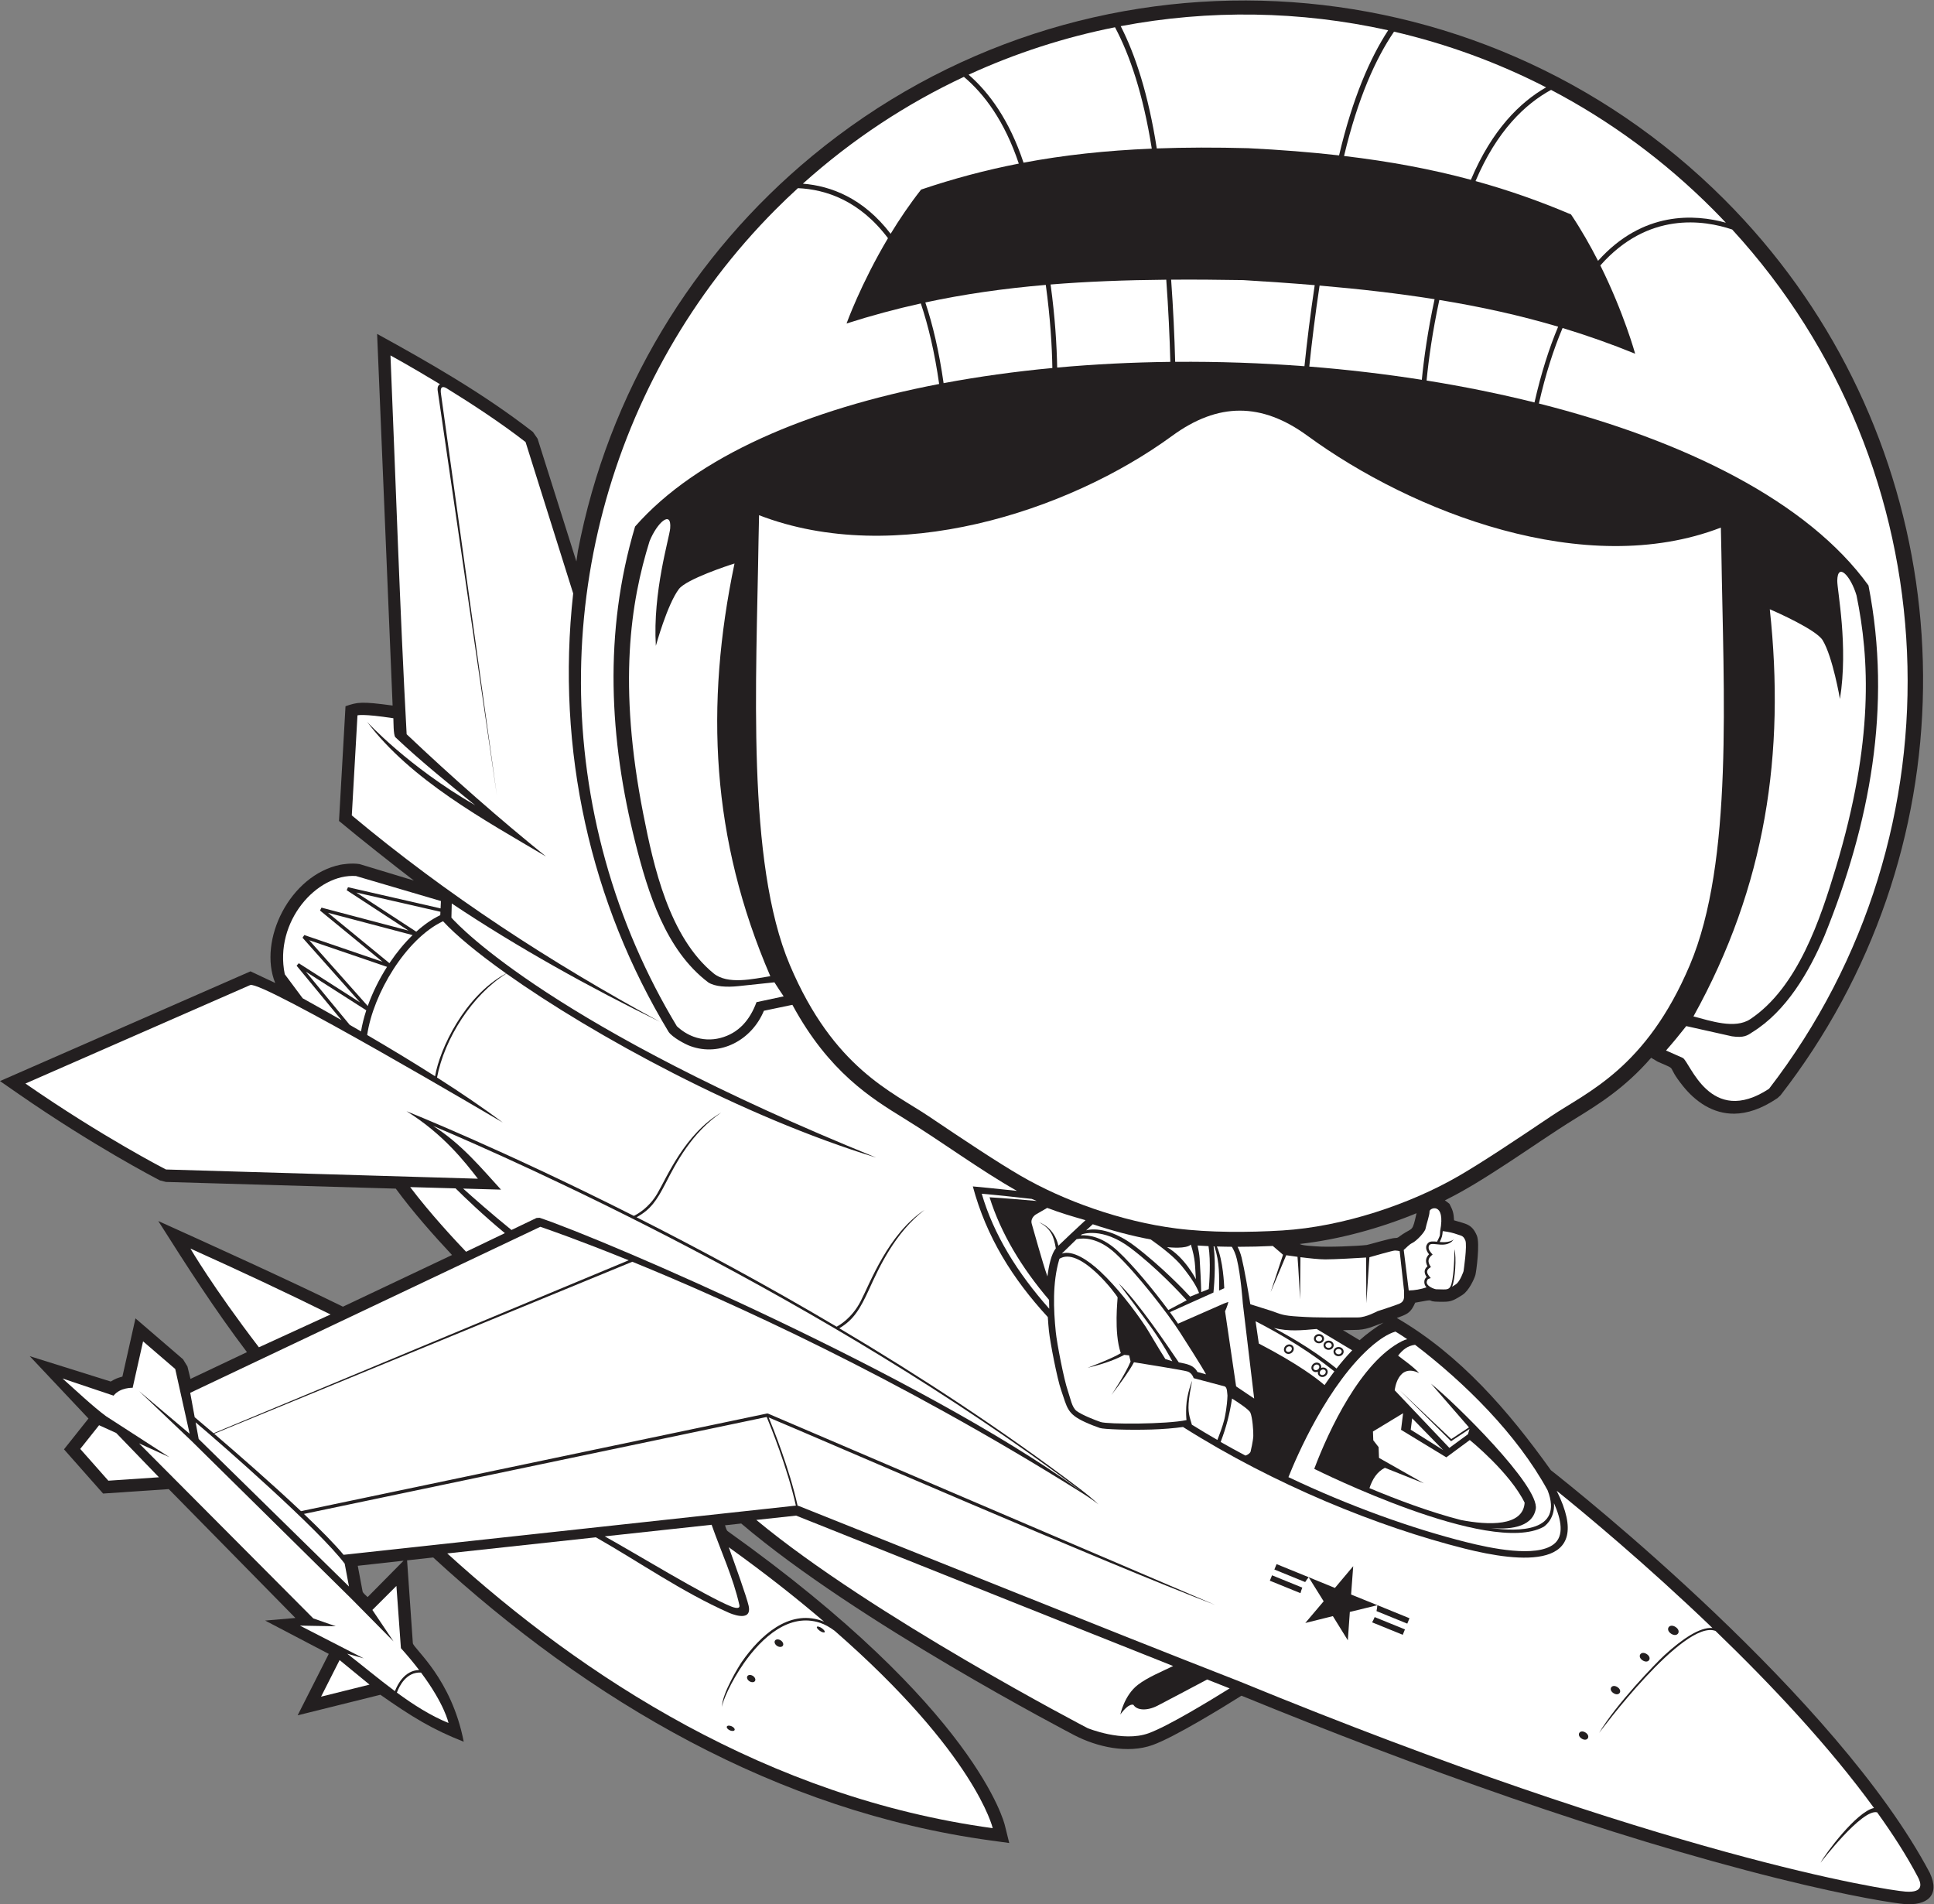
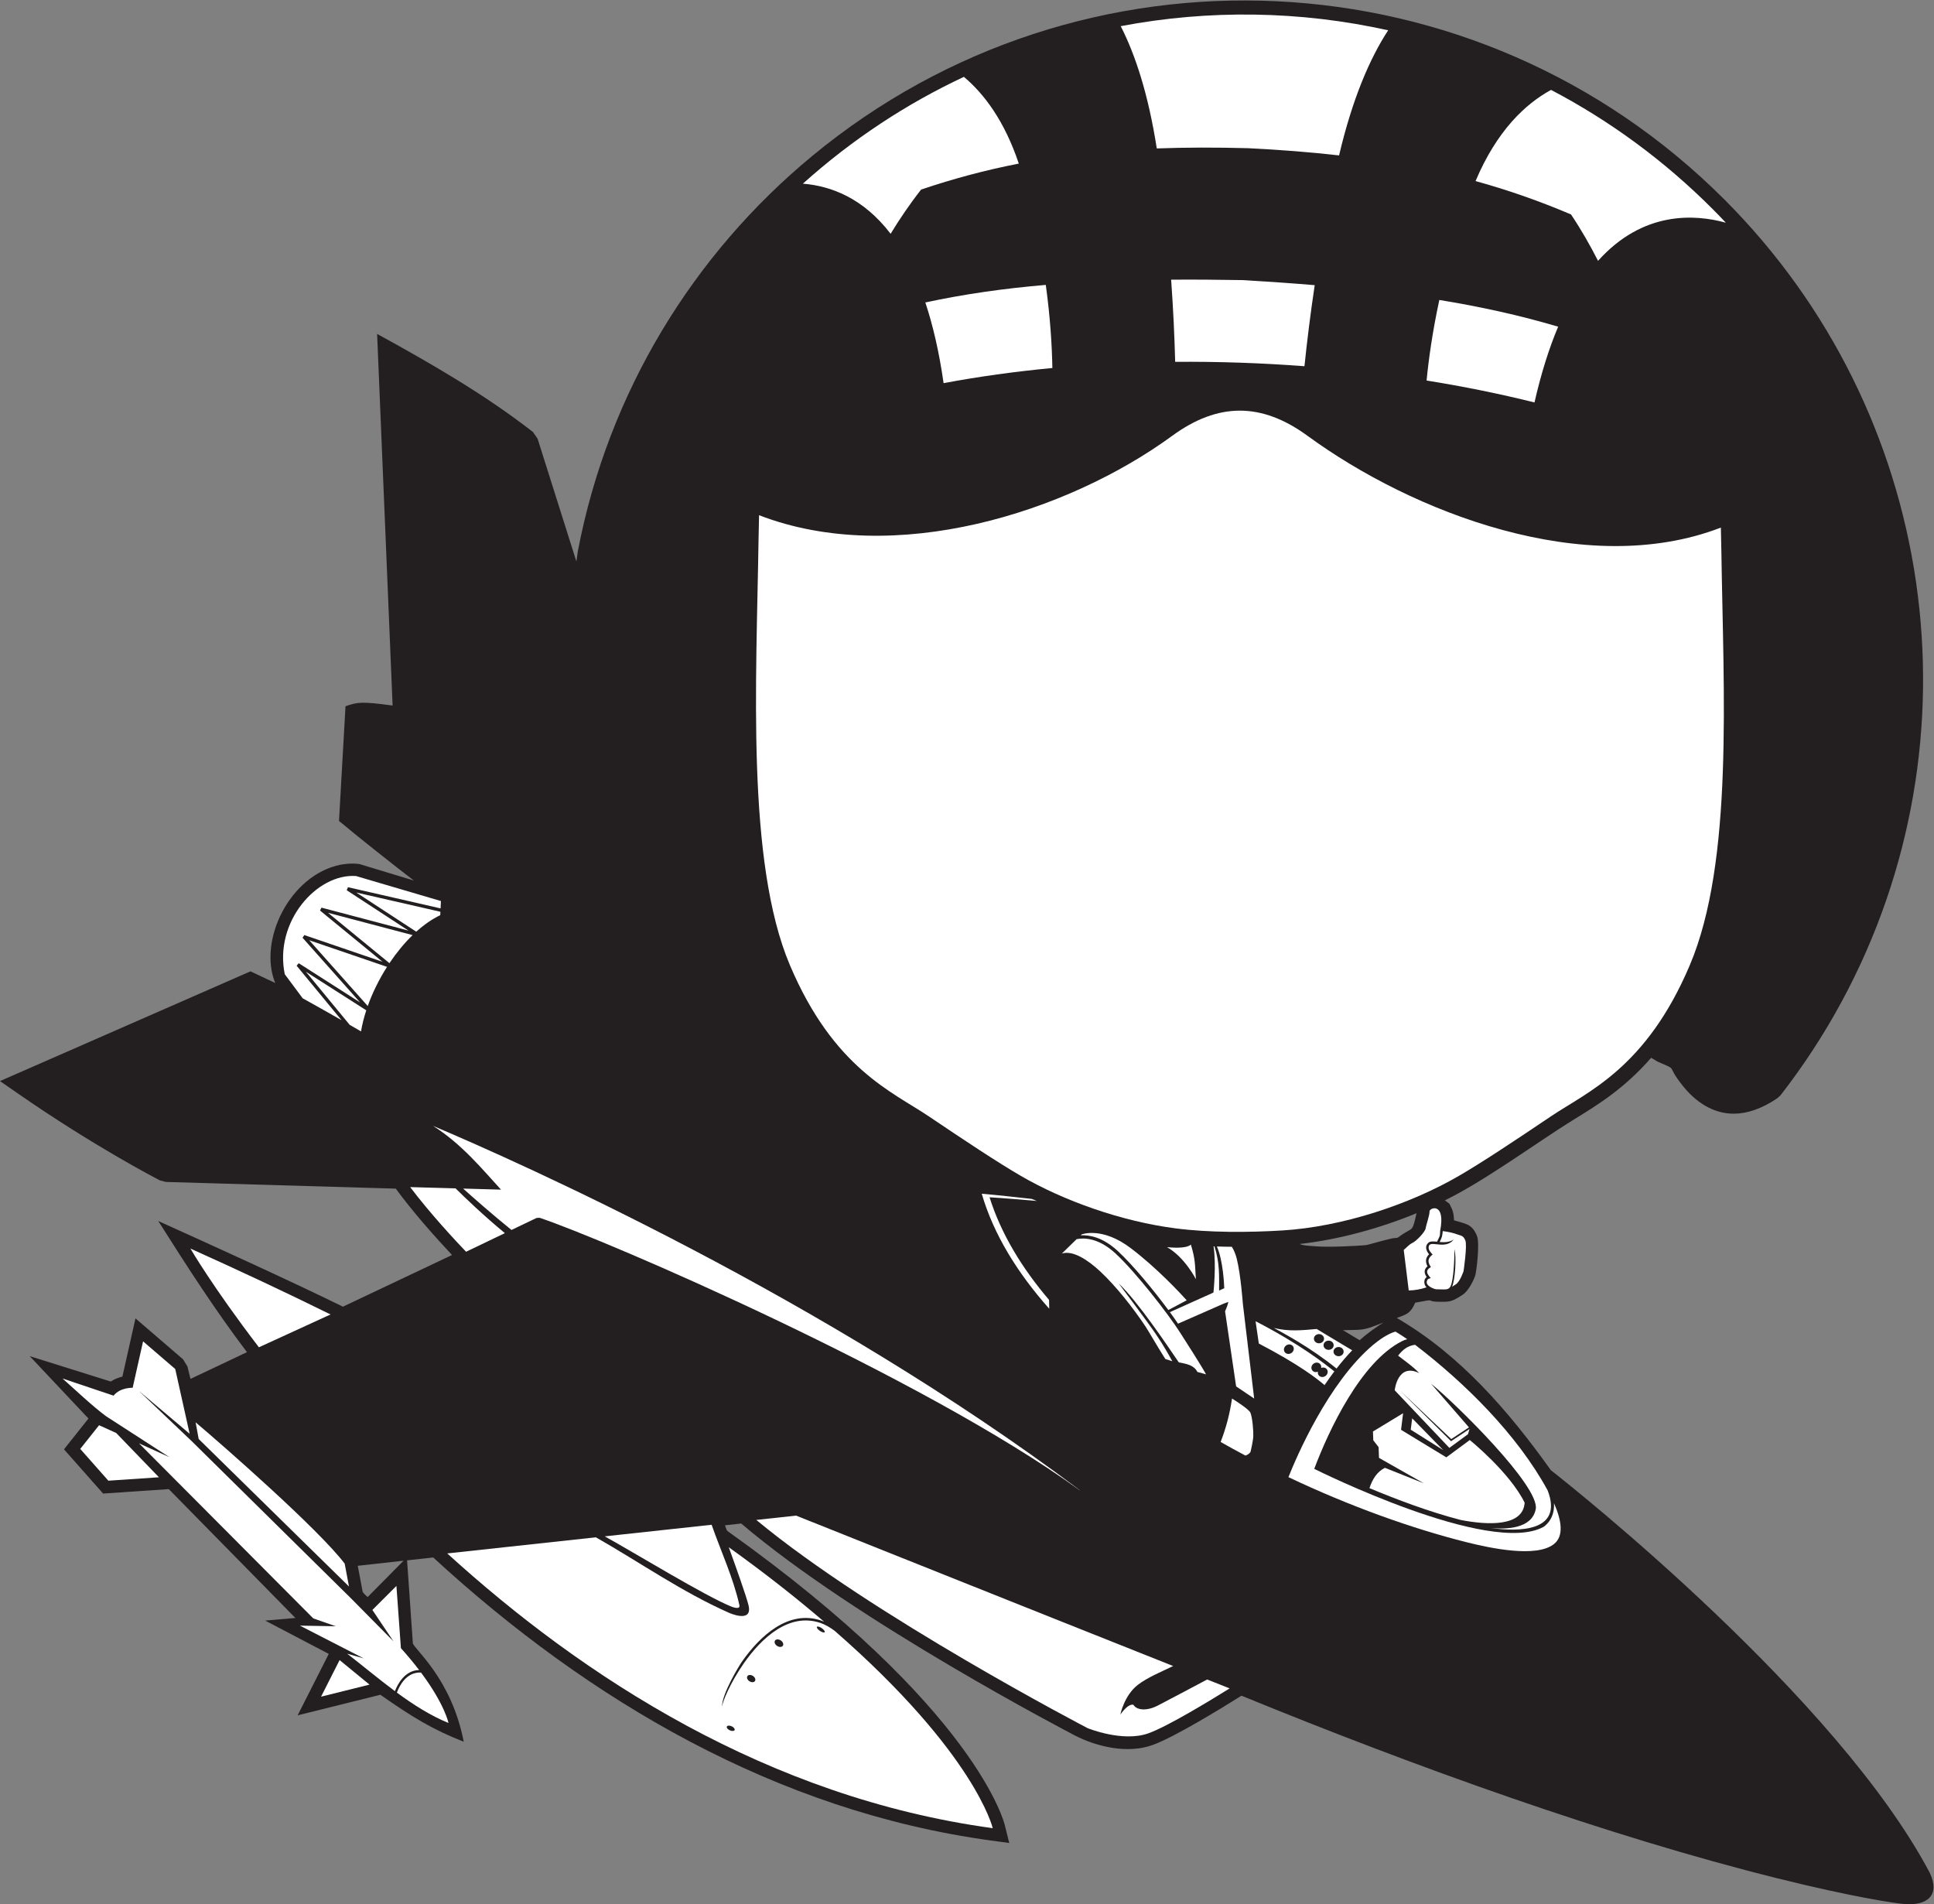
<svg xmlns="http://www.w3.org/2000/svg" viewBox="0 0 773.827 761.853" height="761.853" width="773.827" xml:space="preserve" id="svg2" version="1.1">
  <rect x="0" y="0" width="773.827" height="761.853" fill="#808080" stroke="none" />
  <defs id="defs6" />
  <g transform="matrix(1.333,0,0,-1.333,0,761.853)" id="g10">
    <g transform="scale(0.1)" id="g12">
      <path id="path14" style="fill:#231f20;fill-opacity:1;fill-rule:evenodd;stroke:none" d="m 1131.96,4713.12 46.51,-1115.39 c -93.93,12.68 -104.81,10.41 -141.38,-2.05 l -19.52,-344.33 c 61,-50.96 164.73,-133.07 224.73,-178.87 l -162.81,49.35 c -24.76,4.26 -55.64,-1.46 -58,-1.95 C 869.363,3088.49 774.313,2892.75 826.051,2765.02 L 751.855,2799.98 0,2470.62 55.039,2432.45 C 280.781,2275.94 466.227,2179.62 480.129,2172.46 l 17.922,-4.57 689.939,-20.08 c 51.52,-70.18 113.03,-139.46 168.8,-199.22 L 1029.36,1793.5 c -149.563,73.73 -407.672,190.98 -554.301,257.12 86.843,-137.01 167.914,-263.54 266.214,-393.59 l -169.503,-80.3 -9.141,37.31 -13.215,21.57 -142.781,122.81 -39.192,-174.71 c -14.804,-4.15 -21.566,-6.66 -35.058,-14.86 L 89.262,1645 265.547,1457.8 l -73.481,-92.43 117.403,-132.73 197.078,13.34 380.125,-386.789 -90.817,-7.785 190.981,-100 -93.453,-184.426 248.367,61.731 C 1236.56,562.363 1298.08,524.473 1391.92,487.832 1355.15,677.488 1243.57,765 1239.23,783.23 l -17.32,248.91 78.41,8.64 C 1766.76,611.758 2332.01,278.887 2974.81,191.25 l 54.55,-7.441 -13.25,53.527 -0.02,-0.012 c -0.86,3.66 -82.81,348.879 -832.38,882.726 -3.61,3.52 -5.84,12.54 -7.51,17.31 l 48.66,5.35 c 346.53,-295.315 986.77,-628.269 999.82,-635.327 v 0.012 c 67.98,-35.313 160.29,-56.399 235.12,-29.465 65.84,23.703 209.15,111.855 266.64,147.988 C 4250.27,411.621 4826.17,204.551 5334.76,77.883 5564.89,20.566 5691.76,2.52 5716.33,0.586 5782.81,-4.656 5824.94,25.117 5792.5,94.25 c -139.04,263.035 -404.82,550.574 -645.08,779.605 -240.44,229.215 -455.4,399.885 -492.28,428.855 -126.69,177.37 -271.96,346.03 -462.44,456.93 30.99,11.26 41.53,14.46 55.25,45.91 73.3,13.77 23.34,2.99 73.79,2.66 30.01,-0.19 35.73,-0.23 68.4,20.95 19.37,12.57 35.29,48.32 38.4,59.32 2.73,9.7 14.21,95.13 4.44,118.34 -15.04,35.82 -33.74,34.94 -68.42,45.88 -1.26,22.29 -3.43,29.42 -13.66,49.27 -4.84,4.12 -9.44,7.62 -13.83,10.63 65.19,32.43 121.31,68.22 190.15,113.08 60.58,39.47 134.04,90.86 202.33,132.89 66.99,41.22 147.5,90.79 226.58,181.96 l 19.58,-11.67 c 65.81,-29 21.04,-4.69 76.03,-73.24 37.35,-46.57 89.61,-83.67 154.35,-82.87 37.74,0.47 80.64,13.79 129.02,46.56 l 9.34,8.55 c 68.57,88.23 130.04,182.26 183.55,281.2 426.55,788.73 285.84,1769.62 -352.51,2407.97 -742.04,742.04 -1926.79,799.9 -2737.48,130.2 -356.48,-294.48 -612.28,-708.89 -703.47,-1186.05 l -4.44,-31.06 -116.46,368.51 -13.94,20.19 c -74.42,57.82 -152.69,110.23 -232.94,159.44 -77.08,47.28 -155.88,91.56 -234.8,134.86 z M 4251.93,2074.04 c -12.73,-56.48 -10.22,-42.35 -42.24,-63.34 -12.84,-8.41 -12.3,-11.12 -22.56,-11.12 -11.59,0.01 -79.9,-20.37 -84.64,-20.92 -27.15,-3.16 -117.94,-7.29 -154.13,-3.95 -8.72,0.8 -41.32,2.15 -46.84,7.06 117.41,13.09 240.13,46.89 350.41,92.27 z m -187.41,-350.36 c 37.16,-0.18 52.96,9.51 88.17,22.05 -22.37,-13.59 -48.3,-32.02 -71.69,-52.87 l -49.91,30.13 33.43,0.69 z M 1211.43,1031.12 1103.49,921.914 c -4.17,4.024 -13.26,11.438 -15.03,16.418 l -14.57,77.478 137.54,15.31 v 0" />
      <path id="path16" style="fill:#ffffff;fill-opacity:1;fill-rule:evenodd;stroke:none" d="m 2136.03,1138.94 c 27.89,-79.62 65.2,-159.553 83.33,-241.272 3.53,-15.957 -24.51,-4.102 -24.53,-4.102 -76.56,30.567 -292.01,162.254 -379.61,210.604 l 320.81,34.77 z m -1101.4,-116.67 12.89,-68.618 -451.157,442.748 -9.156,49.94 c 80.867,-68.27 369.18,-320.7 447.423,-424.07 z M 3690.95,647.852 c -59.17,-36.895 -185.57,-113.829 -243.74,-134.766 -77.39,-27.859 -182.64,15.48 -182.64,15.48 0,0 -647.08,336.602 -994.46,624.904 l 119.53,12.96 c 57.6,-22.92 743.56,-297.309 1131.75,-451.442 -33.06,-16.211 -77,-34.004 -106.05,-56.519 -41.02,-31.789 -52.45,-88.946 -52.45,-88.946 27.09,37.215 39.47,28.692 39.47,28.692 10.06,-16.289 40.25,-18.613 71.98,-2.336 23.73,12.18 108.06,56.887 149.08,78.652 24.87,-9.851 47.55,-18.808 67.53,-26.679 z M 1515.47,2014.24 1398.96,1958.36 c -33.16,34.67 -107.76,114.73 -167.76,194.05 l 136.23,-3.8 c 26.73,-26.51 82.48,-80.26 148.04,-134.37 z m 1723.07,-770.07 c -469.91,340.06 -1418.02,748.82 -1618.83,816.17 l -9.32,-0.58 -75.1,-36.02 c -59.53,48.24 -113.24,95.55 -145.13,124.23 l 113.69,-3.17 c -57.04,62.09 -117.66,136.75 -203.87,191.31 263.76,-111.83 1171.5,-515.93 1938.8,-1091.56 l 3.64,-3.09 -3.88,2.71 v 0" />
      <path id="path18" style="fill:#ffffff;fill-opacity:1;fill-rule:evenodd;stroke:none" d="m 777.148,1671.6 c -138.867,181.36 -205.601,296.34 -205.601,296.34 154.117,-69.39 286.055,-131.46 420.562,-197.77 L 777.148,1671.6 Z M 2470.63,825.469 c 5.37,-4.93 6.64,-9.305 2.83,-9.778 -3.81,-0.464 -11.26,3.149 -16.64,8.071 -5.37,4.929 -6.64,9.304 -2.84,9.773 3.82,0.469 11.27,-3.144 16.65,-8.066 z M 2199.37,532.383 c 5.69,-3.738 7.61,-8.699 4.3,-11.082 -3.32,-2.375 -10.62,-1.274 -16.31,2.469 -5.68,3.742 -7.6,8.703 -4.29,11.085 3.31,2.372 10.62,1.27 16.3,-2.472 z m 60.57,152.961 c 6.29,-4.043 9.08,-10.918 6.23,-15.356 -2.85,-4.449 -10.27,-4.761 -16.56,-0.73 -6.29,4.043 -9.07,10.91 -6.23,15.351 2.85,4.446 10.27,4.766 16.56,0.735 z m 83.49,106.629 c 6.55,-4.207 9.45,-11.368 6.48,-15.989 -2.97,-4.629 -10.68,-4.961 -17.23,-0.757 -6.55,4.207 -9.45,11.367 -6.49,15.984 2.97,4.629 10.69,4.961 17.24,0.762 z m -155.95,279.517 c 113.25,-81.314 202.41,-152.01 286.16,-223.443 -3.04,1.308 -6.05,2.473 -9.05,3.476 -48.83,16.457 -94.63,5.157 -135.17,-20.261 -40.14,-25.157 -75.08,-64.16 -102.65,-103.567 -6.5,-9.297 -59.7,-94.582 -59.67,-135.273 1.65,16.308 25.89,73.945 65.79,130.996 27.09,38.711 61.32,76.973 100.49,101.516 38.76,24.296 82.44,35.132 128.84,19.5 13.92,-4.7 28.35,-12.832 42.98,-23.661 423.28,-369.543 474.6,-592.46 474.6,-592.46 -675.04,92.039 -1230.53,454.316 -1637.32,824.607 l 446.17,48.37 c 133.03,-75.76 258.15,-163.888 398.72,-226.2 0.18,-0.07 71.63,-32.922 59.68,20.945 -5.66,25.574 -40.42,122.675 -59.57,175.455 v 0" />
-       <path id="path20" style="fill:#ffffff;fill-opacity:1;fill-rule:evenodd;stroke:none" d="m 2312.23,2785.41 c -177.84,411.82 -196.45,813.26 -107.5,1238.63 -19.43,-5.93 -144.78,-47.29 -167.01,-76.74 -35.04,-46.45 -69.09,-170.41 -69.09,-170.41 -9.84,161.59 40.67,323.96 43.03,352.66 4.61,56.27 -39.07,17.84 -61.95,-38.66 -56.94,-183.12 -95.4,-428.94 -18.73,-819.14 30.84,-156.98 77.75,-368.55 210.6,-477.6 42.8,-35.13 118.48,-16.88 170.65,-8.74 z M 5083.1,2664.69 c 217.59,392.27 275.73,789.91 229.17,1221.98 18.75,-7.82 139.42,-61.34 158.63,-92.85 30.29,-49.68 51.94,-176.39 51.94,-176.39 25.73,159.83 -8.51,326.39 -8.03,355.18 0.96,56.46 40.64,13.91 57.83,-44.58 38.6,-187.84 52.61,-436.26 -62.17,-816.98 -46.18,-153.18 -113.73,-359.09 -256.7,-454.5 -46.06,-30.74 -119.57,-5.11 -170.67,8.14 v 0" />
-       <path id="path22" style="fill:#ffffff;fill-opacity:1;fill-rule:evenodd;stroke:none" d="m 2818.97,4562.86 c -394.7,-75.81 -727.56,-216.98 -912.7,-427.81 -94.92,-319.11 -77.41,-638.94 1.04,-949.9 37.55,-148.86 90.79,-321.65 218.42,-418.22 20.29,-13.24 56.07,-14.98 90.04,-11.4 l 108.74,11.49 c 9.02,-14.19 18.26,-28.25 27.72,-42.16 l -81.51,-17.38 c -19.56,-53.11 -53.46,-93.32 -108.7,-107.6 -25.8,-6.66 -53.37,-5.81 -79.81,3.88 -17.6,6.45 -34.73,16.82 -50.55,31.49 -92.56,153.34 -165.19,320.1 -214.26,496.63 -196.1,705.41 8.1,1449.6 510.01,1953.94 22.15,22.26 44.73,43.82 67.65,64.78 84.32,-3.78 185.55,-37.53 270.33,-150.17 -81.8,-137.39 -124.37,-256.06 -124.37,-256.06 74.15,23.75 147.96,43.65 222.94,60.2 22.68,-67.37 41.54,-147.15 55.01,-241.71 z m 1448.8,12.55 c -110.76,17.36 -223.82,30.7 -337.79,39.72 7.8,75.02 17.87,156.46 30.89,243.1 123.78,-10.63 237.77,-23.81 345.22,-40.89 -20.69,-95.65 -32.07,-178.15 -38.32,-241.93 z m -754.85,53.81 c -114.78,-1.31 -228.49,-7.01 -339.68,-17.11 -1.17,64.74 -6.1,149.74 -19.76,249.35 108.38,8.81 223.02,13.24 347.2,14.37 6.39,-88.1 10.21,-170.69 12.24,-246.61 z m -605.56,861.91 c 141.57,64.98 289.12,112.48 439.46,142.38 44.31,-83.33 84.33,-200.21 110.4,-364.28 -137.55,-5.69 -263.65,-19.3 -384.93,-42.16 -42.77,128.21 -103.44,210.82 -164.93,264.06 z m 1277.02,129.17 c 156.93,-36.39 310.31,-92.09 456.41,-167.13 -77.6,-44.51 -162.2,-126.67 -225.74,-277.48 -119.23,32.08 -243.96,55.28 -380.73,71.47 41.62,174.43 95.26,292.82 150.06,373.14 z m 1125.6,-3172.84 c -177.1,-116 -237,80.78 -258.87,92.68 l -50.3,22.26 c 20.97,23.86 41.2,48.28 60.71,73.24 l 137.09,-30.67 c 35.76,-5.17 46.42,2.37 60.97,12.21 102.35,63.07 171.02,181.3 217.31,290.59 135.04,333.36 203.12,685.63 131.59,1050.37 -181.14,251.02 -549.31,434.87 -989.31,546.08 20.22,88.78 44.31,163.59 71.1,226.61 73.55,-22.26 145.68,-47.76 217.84,-77.14 0,0 -33.38,121.65 -104.48,264.94 143.15,162.42 310.7,136.46 395.68,107.87 656.64,-715.62 705.94,-1806.61 110.67,-2579.04 v 0" />
      <path id="path24" style="fill:#ffffff;fill-opacity:1;fill-rule:evenodd;stroke:none" d="m 4605.98,4507.45 c -104.53,26 -212.95,48.01 -323.9,65.78 6.18,63.55 17.53,146.04 38.26,241.81 126.01,-20.53 243.11,-46.56 356.64,-80.22 -26.75,-63.51 -50.79,-138.62 -71,-227.37 z m -2196.07,656.6 c 148.09,132.98 311.15,239.92 483.39,320.63 61.01,-51.4 121.87,-132.45 164.77,-260.34 -99.57,-19.43 -196.07,-45.16 -293.21,-77.97 -34.34,-43.69 -64.88,-88.97 -91.5,-132.71 -82.38,107.59 -179.79,143.78 -263.45,150.39 z m 748.91,-553.24 c -112.08,-10.6 -221.41,-25.75 -326.5,-45.47 -13.46,94.39 -32.22,174.39 -54.82,242.19 115.73,24.89 234.43,41.88 361.58,52.72 13.72,-99.86 18.62,-184.92 19.74,-249.44 z m 756.67,5.36 c -129.1,9.81 -259.15,14.21 -388.05,13.16 -2,75.94 -5.78,158.55 -12.12,246.62 68.87,0.49 140.66,-0.01 215.98,-1.32 75.02,-4.45 146.48,-9.43 214.97,-15.17 -12.97,-86.69 -23.01,-168.19 -30.78,-243.29 z M 3364,5636.83 c 265.3,50.33 538.8,46.24 802.75,-12.44 -54.19,-82.96 -106.63,-202.71 -147.35,-375.5 -85.69,9.76 -176.14,16.84 -272.94,21.66 -97.05,2.6 -187.92,2.46 -274.24,-0.73 -25.45,163.17 -64.52,281.38 -108.22,367.01 z m 1291.7,-191.3 c 175.28,-91.92 339.83,-211.78 487.05,-359.71 12.77,-12.83 25.26,-25.82 37.61,-38.92 -92.53,25.65 -248.68,36.17 -383.65,-114.45 -23.19,45.6 -50.16,93.04 -81.02,139.19 -94.44,40.17 -188.76,73.24 -286.66,100.25 64.19,151.63 149.72,231.66 226.67,273.64 v 0" />
      <path id="path26" style="fill:#ffffff;fill-opacity:1;fill-rule:evenodd;stroke:none" d="m 4247.44,1679.18 c 148.76,-113.55 306.1,-268.54 397.94,-436.91 48.64,-125.45 -89.22,-124.53 -169.95,-112.98 47.58,-4.73 123.21,-1.58 134.27,56.64 12.94,68.24 -243.82,320.41 -314.35,376.51 l 113.91,-131.15 -53.07,-35.11 -154.4,146.04 152.27,-151.01 1.44,-1.48 1.73,1.15 53.69,35.53 -4.55,-15.69 -55.94,-41.02 -164.07,172.91 c 0,0 8.5,83.35 73.52,51.56 -19.09,20.86 -53.27,43.94 -63.34,52.47 13.56,17.06 27.44,29.27 50.9,32.54 v 0" />
      <path id="path28" style="fill:#ffffff;fill-opacity:1;fill-rule:evenodd;stroke:none" d="m 4121.77,1679.05 c 19.21,15.93 43.72,33.01 66.79,39.71 0,0 12.88,-7.37 35.38,-22.87 -4.84,-1.05 -9.99,-3.01 -15.73,-5.9 -123.75,-62.38 -220.25,-268.56 -263.32,-383.21 l 4.14,-2.05 c 1.5,-0.75 522.28,-260.33 683.96,-172.16 0.08,0.04 34.57,20.5 31.52,71.17 21.88,-49.59 31.22,-98.21 -0.49,-123 -52.97,-41.39 -190.36,-12.19 -262.83,6.05 -163.26,41.06 -349.62,107.69 -533.78,195.09 22.73,57.14 118.37,282.55 254.36,397.17 v 0" />
      <path id="path30" style="fill:#ffffff;fill-opacity:1;fill-rule:evenodd;stroke:none" d="m 1083.64,2619.73 c -11.51,6.69 -22.83,13.23 -33.94,19.63 l -131.61,159.54 181.34,-115.87 c -6.95,-21.3 -12.31,-42.56 -15.79,-63.3 z m -58.45,33.69 c -43.885,25.09 -83.659,47.36 -116.651,65.69 l -53.758,72.22 c -32.5,157.35 96.157,302.98 213.779,294.72 l 254.91,-75.04 -1,-22.09 -277.94,63.56 -3.85,-9.05 185.45,-121.13 -261.153,68.89 -4.434,-8.67 187.617,-153.87 -234.707,80.25 -5.332,-8.05 172.649,-194.08 -183.961,117.54 -6.528,-7.36 134.909,-163.53 z m 296.82,325.37 -0.47,-10.2 c -24.53,-11.64 -48.85,-28.67 -72.07,-49.61 l -179.94,117.54 252.48,-57.73 z m -83.53,-70.08 c -24.61,-23.85 -47.79,-51.98 -68.42,-82.57 l -1.11,-1.65 -184.387,151.21 253.917,-66.99 z m -76.74,-95.24 c -23.63,-37.02 -43.55,-77.23 -57.92,-117.59 l -175.621,197.42 233.541,-79.83 v 0" />
      <path id="path32" style="fill:#ffffff;fill-opacity:1;fill-rule:evenodd;stroke:none" d="m 1263.77,695.352 c 71.48,-95.789 82.41,-151.329 82.41,-151.329 -54.16,22.129 -105.54,54.954 -154.9,91.211 7.56,20.325 28.6,62.52 72.49,60.118 v 0" />
      <path id="path34" style="fill:#ffffff;fill-opacity:1;fill-rule:evenodd;stroke:none" d="m 1054.34,917.355 126.84,-128.417 -63.44,94.363 72.16,72.043 13.47,-186.719 c 21.16,-23.508 39.22,-45.434 54.66,-65.664 -42.99,-1.133 -64.32,-41.938 -72.59,-63.418 -49.52,36.758 -97.01,76.687 -143.21,112.391 l 49.36,-13.965 -191.348,98.261 107.578,-1.894 -67.476,23.574 -522.938,525.3 91.227,-41.42 -189.942,122.71 c -40.211,29.55 -92.054,78.82 -130.976,113.41 l 153.265,-51.45 c 19.528,25.13 57.223,23.6 57.223,23.6 l 31.27,139.38 96.535,-83.01 43.234,-194.32 -152.316,128.57 158.48,-150.73 478.934,-472.595 z m 54.82,-258.195 -145.453,-36.152 55.663,109.844 89.79,-73.692 z m -632.086,622.34 -151.863,-10.28 -84.356,95.37 56.54,71.12 51.421,-23.35 128.258,-132.86 v 0" />
-       <path id="path36" style="fill:#ffffff;fill-opacity:1;fill-rule:evenodd;stroke:none" d="m 641.07,1413.64 c -25.035,21.42 -44.871,38.18 -56.695,48.14 l -13.414,73.18 1050.929,498.33 c 21.64,-7.35 116.82,-40.3 265.23,-100.55 L 641.07,1413.64 Z m 664.9,1071.42 c -68.31,43.42 -138.54,85.69 -203.85,123.89 17.99,123.8 115.98,288.25 227.64,341.46 39.63,-42.81 105.26,-96.95 189.4,-156.71 -125,-67.28 -199.59,-227.42 -213.19,-308.64 z m -133.91,2163.53 c 0,0 64,-34.92 148.92,-86.64 -10.43,-4.07 -7.14,-19.48 -6.62,-22.78 L 1491.5,3327.35 1324,4530.9 c -0.73,6.04 -5.75,30.83 15.17,19.91 75.35,-46.42 163.93,-104.33 238.39,-162.24 l 142.92,-454.41 c -52.28,-471.42 53.13,-930.2 286.53,-1316.03 11.35,-16.13 47.72,-36.14 64.89,-42.43 90.04,-32.99 184.56,17.89 221.05,105.96 l 85.5,17.81 c 109.3,-201.84 236.83,-280.37 335.2,-340.9 115.21,-70.91 226.15,-153.8 338.75,-217.48 -61.99,6.54 -119.26,12.46 -132.31,13.36 40.52,-151.38 119.44,-277.5 225.04,-392.11 1,-15.78 2.18,-29.82 3.26,-40.4 3.56,-34.99 24.86,-144.88 36.74,-178.8 18.39,-52.59 17.23,-71.04 71.51,-95.91 16.27,-7.46 33.97,-14.23 44.9,-17.87 11.52,-3.84 84.92,-6.59 154.6,-4.57 34.03,0.98 69.66,4.01 94.82,7.63 274.77,-173.87 586.7,-299.94 845.4,-365.01 165.58,-41.65 396,-67.515 276.31,173.56 83.09,-67.04 268.02,-220.28 467.47,-411.829 -37.84,3.054 -90.78,-32.996 -143.91,-81.551 -24.69,-22.578 -145.92,-147.817 -196.35,-233.547 0.77,1.047 253.37,342.102 349.39,306.328 166.22,-160.281 341.55,-346.594 475.78,-531.433 -52.65,-11.211 -146.24,-137.422 -160.47,-164.426 0.38,0.527 124.72,163.078 169.95,151.269 48.04,-67.097 87.43,-128.164 121.9,-193.387 8.98,-16.75 21.64,-49.102 -37.17,-44.453 C 5660.44,42.578 5004.21,141.633 3722.7,667.859 3279.77,841.008 2838.98,1019.61 2397.17,1195.59 l -3.02,0.43 c -24.44,110.64 -73.72,233.37 -86.77,264.96 146.78,-61.12 1003.96,-434.5 1339.89,-562.574 -232.39,99.16 -1339.18,573.094 -1341.91,574.234 l -2.93,0.27 -1398.996,-293.07 c -87.946,83.01 -192.813,174.27 -260.637,232.33 l 1255.153,516.18 c 295.19,-120.37 792.32,-345.38 1340.89,-688.31 21.73,-13.58 38.64,-24.62 58.69,-40.06 -17.63,16.41 -35.24,31 -54.43,45.59 -235.54,178.88 -484.33,340.99 -723.84,483.14 43.1,25.31 62.72,58.39 89.26,116.56 30.5,66.86 77.31,169.48 166.6,238.75 -109.72,-72.65 -163.14,-219.14 -192,-274.57 -26.5,-50.9 -64.27,-72.11 -71.87,-75.98 -213.06,126.16 -418.55,236.43 -600.56,328.48 42,22.71 60.75,50.48 87.45,102.42 30.51,59.31 77.32,150.33 166.62,211.76 -109.74,-64.43 -162.94,-194.02 -192.01,-243.52 -24.87,-42.36 -59.66,-61.54 -70.13,-66.58 -397.46,200.61 -680.94,313.54 -682.58,314.2 110.65,-68.46 176.05,-153.15 214.35,-202.63 l -936.245,27.67 c 0,0 -189.707,96.98 -421.868,257.94 l 674.809,295.61 c 33.973,14.88 745.364,-405.36 758.054,-412.62 -58.45,44.01 -126.77,90.16 -197.37,135.17 22.3,116.91 105.32,247.63 208,311.9 263.8,-187.25 709.4,-429.61 1109.9,-552.18 -965.61,392.25 -1247.48,689.68 -1274.69,719.95 l 1.04,42.62 c 197.28,-131.79 414.82,-252.46 624.8,-355.07 -326.79,177.23 -639.55,380.78 -924.84,619.43 l 17.03,300.26 c 0,0 15.4,5.53 107.73,-8.67 0.58,-11.38 -0.08,-48.62 5.64,-56.63 75.94,-72.33 170.04,-147.49 240.17,-204.74 -202.71,117.01 -324.46,250.42 -324.84,250.8 131.42,-174.89 352.08,-294.9 537.27,-404.4 -135.15,108.71 -283.3,238.76 -418.39,367.01 -20.6,378.7 -32.73,758 -48.53,1136.94 z M 4759.15,515.332 c 16.96,-10.898 5.3,-29.023 -11.64,-18.144 -16.95,10.89 -5.31,29.023 11.64,18.144 z m 270.18,316.875 c 19.01,-12.219 5.94,-32.551 -13.07,-20.344 -19.01,12.207 -5.96,32.563 13.07,20.344 z m -86.51,-81.316 c 17.73,-11.399 5.55,-30.352 -12.18,-18.977 -17.72,11.379 -5.55,30.352 12.18,18.977 z m -87.96,-99.121 c 17.02,-10.938 5.33,-29.153 -11.7,-18.223 -17.02,10.926 -5.33,29.148 11.7,18.223 z m -2465.91,544.68 c -451.08,-48.88 -903.26,-98.21 -1357.6,-147.67 -27.32,32.9 -70.241,76.28 -119.104,122.7 l 1389.104,291.01 c 10.33,-24.75 62.12,-151.64 87.6,-266.04 v 0" />
      <path id="path38" style="fill:#ffffff;fill-opacity:1;fill-rule:evenodd;stroke:none" d="m 4213.5,1963.75 c 7,5.72 15.95,16.33 25.48,20.82 13.16,6.2 38.49,33.3 40.04,43.38 1.55,10.08 12.64,41.69 11.87,51 -0.96,11.5 49.01,30.13 31.95,-57.77 -1.66,-18.13 2.12,-8.84 -9.33,-32.66 -10.21,1.16 -20.35,1.69 -25.48,-2.64 -11.19,-9.2 -8.62,-22.92 1.42,-35.1 -9.33,-9.52 -12.48,-20.73 -4.66,-36.13 -11.33,-9.5 -10.5,-20.53 -2.45,-32.22 -10.02,-6.7 -8.71,-23.38 -0.39,-30.87 -17.46,-5.82 -34.96,-9.02 -53.43,-9.39 l -15.02,121.58 z m -593.41,-373.3 -25.96,7.18 c -10.41,20.39 -31.81,24.26 -55.76,28.64 -33.12,48.26 -122.35,182.32 -180.54,237.12 0.19,-0.21 82.89,-110.13 111.36,-151.75 22.89,-33.48 40.85,-65.77 49.61,-81.88 l -20.81,6.6 c -17.4,26.68 -51.02,84.78 -58.87,96.61 -36.65,55.14 -87.57,120.39 -136.18,165.92 -38.01,35.59 -83.33,64.75 -115.69,54 l 44.3,43.22 c 20.51,4.25 64.95,5.34 117.1,-43.1 62.54,-58.09 158.39,-182.03 193.46,-237.06 18.73,-29.4 62.61,-97.41 77.98,-125.5 z m -117.12,381.72 c 10.21,-0.91 57.4,-5.68 71.59,7.75 14.14,-46.74 11.9,-60.03 15.09,-103.9 0,0 -33.27,65.91 -86.68,96.15 z m 194.65,1.11 c 5.69,-9.32 11.11,-21.26 14.78,-36.24 12.27,-49.9 18.07,-133.57 18.11,-133.9 l 34.05,-285.35 -54.18,36.45 -33.2,225.45 c 6.8,14.27 9.99,28.09 9.99,28.09 l -13.43,-4.81 -137.68,-60.46 c -7.03,10.38 -15.31,22.08 -24.48,34.61 l 130.72,58.77 c 0.47,4.77 8.75,82.72 0.43,138.64 l 2.66,-0.1 c 16.3,-50.29 13.82,-89.47 13.92,-132.53 l 15.48,6.98 c -0.43,10.72 -3.31,82.52 -22.11,125.3 7.89,-0.25 15.8,-0.46 23.71,-0.61 7.09,-0.14 14.17,-0.23 21.23,-0.29 z m -190.73,-189.8 c -43.73,59.1 -105.41,134.08 -151.44,176.83 -45.22,42.01 -85.72,48.85 -111.41,47.38 l 3.13,2.88 c 0.41,0.15 61.26,23.56 146.81,-41.28 79.25,-60.07 149.63,-136.15 168.11,-156.59 l -55.2,-29.22 z m 231.44,-436.83 c -25,13.19 -49.67,26.7 -74.41,40.81 16.72,43.39 27.24,84.35 34.18,130.36 15.79,-9.93 50.81,-32.74 55.04,-42.26 6.24,-14.07 9.42,-56.41 8.79,-70.33 -0.7,-15.31 -7.3,-43.28 -8.25,-47.23 -0.74,-1.52 -4.41,-7.76 -15.35,-11.35 z m 592.26,673.69 c 19.14,-2.3 32.01,-5.69 43.36,-9.77 12.81,-4.6 18.27,-3.51 24.46,-18.25 6.19,-14.72 -5.41,-92.26 -5.41,-92.26 0,0 -10.07,-31.02 -23.23,-39.55 -4.47,-2.9 -8.07,-5.27 -11.1,-7.18 9.12,21.75 13.48,87.61 7.06,112.64 0,-0.17 0,-56.41 -6.15,-91.08 -6.42,-36.15 -13.94,-29.11 -48.62,-29.11 -4.48,0 -32.28,9.63 -28.12,23.89 2.19,7.5 4.01,7.03 11.85,9.65 -11.62,13.06 -17.66,22.35 0.38,33.19 -12.88,18.06 -7.07,28.06 5.16,37.48 -5.79,6.27 -11.98,13.07 -12.05,20.56 -0.25,25.84 40.97,-4.51 69.22,18.08 l 6.37,6.8 c -10.33,-7.75 -26.18,-9.41 -42.31,-7.82 6.84,14.42 7.7,17.39 9.13,32.73 v 0" />
-       <path id="path40" style="fill:#ffffff;fill-opacity:1;fill-rule:evenodd;stroke:none" d="m 3654.09,1393.57 c -25.23,14.48 -50.58,29.61 -76.49,45.67 -6.62,23.49 -13.4,36.74 -8.46,77.98 2.81,23.49 9.29,54.08 9.29,54.08 0,0 -15.97,-37.89 -17.79,-78.31 -0.84,-18.4 -0.19,-31.29 0.75,-39.88 -59.42,-12.73 -236.04,-12.94 -257.33,-5.85 -17.22,5.74 -55.69,20.99 -72.24,33.02 -14.55,10.58 -18.82,38.79 -26.73,61.4 -11.5,32.88 -32.54,141.58 -35.98,175.35 -7.07,69.45 -9.99,148.32 9.89,216.71 1.14,3.9 0.23,3.38 5.98,6.08 62.32,29.18 168.13,-112.44 169.7,-118.71 0.55,-2.19 -11.97,-104.44 9.51,-167.01 -23.36,-15.27 -99.59,-44.03 -99.59,-44.03 55.06,13.02 89.67,27.79 110,38.75 l 14.63,-1.42 4.42,-18.45 c -15.88,-38.6 -57.46,-100.3 -57.46,-100.3 30.06,39.09 54.92,74 67.53,98.05 17.89,-2.84 146.08,-23.28 160.3,-27.56 13.45,-4.04 17.97,-17.55 18.9,-20.2 l 93.08,-24.7 c 8.16,-3.1 7.31,-19.97 8.43,-27.69 -1.14,-33.66 -7.67,-64.06 -9.29,-70.85 -4.91,-20.52 -15.82,-48.97 -21.05,-62.13 z m -26.56,581.61 c 7.31,-45.86 2.33,-111.19 0.76,-128.81 l -22.68,-9.19 c -0.34,21.65 -3.34,82.14 -4.73,100.87 -0.91,12.18 -3.44,26.19 -6.15,39.03 10.86,-0.75 21.79,-1.38 32.8,-1.9 z m -173.23,19.93 c 33.22,-23.41 71.92,-53.52 93.56,-80.32 30.89,-38.27 44.64,-62.2 51.31,-80.23 l -26.85,-10.89 c -16.73,18.4 -87.84,92.44 -166.61,152.15 -64.36,48.79 -118.8,54.31 -145.52,46.76 8.47,7.8 14.46,13.31 19.92,18.32 56.64,-18.95 115.43,-34.59 174.19,-45.79 z m 366.15,-19.34 c 19.52,-16.34 30.71,-26.41 30.71,-26.41 l -37.07,-112.11 46.66,110.67 c 7.92,-1.17 20.09,-2.92 33.91,-4.74 2.72,-31.19 7.66,-127.63 7.66,-127.63 l 1.12,126.5 c 26.45,-3.36 56.68,-6.61 74.63,-6.61 30.13,0 97.95,4.07 122.49,5.61 l 0.66,-137.14 9.27,137.97 c 8.03,2.32 70.12,20.21 76.64,20.21 4.63,0 10.64,-1.04 14.14,-1.73 l 13.13,-118.46 -0.01,-8.92 c 0,-10.15 2.68,-23.41 -14.11,-30.62 -10.83,-4.65 -65.78,-22.48 -65.78,-22.48 0,0 -34.06,-18.62 -58.04,-18.62 -59.87,0 -118.88,-1.6 -178.57,2.56 -48.78,2.93 -52.29,6.95 -80.7,16.82 l -64.18,20.24 c -6.56,40.21 -17.74,105.85 -26.08,139.73 -3.11,12.68 -7.42,23.49 -12.17,32.6 36.03,0 71.61,0.94 105.69,2.56 v 0" />
-       <path id="path42" style="fill:#ffffff;fill-opacity:1;fill-rule:evenodd;stroke:none" d="m 3143.32,2089.98 c 41.38,-15.6 72.32,-24.6 115,-36.89 -24.85,-22.82 -64.01,-59.67 -81.46,-76.61 -12.5,56.29 -57.43,70.04 -57.58,70.1 35.39,-18.47 43.99,-42.34 49.91,-78.04 -13.21,-16.25 -21,-50.51 -25.21,-84.31 -15.68,44.15 -41.43,139.73 -46.82,157.12 -5.78,18.67 12.46,29.11 12.5,29.15 l 33.66,19.48 z m 822.63,-486.57 c 4.34,2.89 9.88,2.23 12.35,-1.48 2.47,-3.71 0.95,-9.06 -3.4,-11.96 -4.34,-2.89 -9.87,-2.24 -12.34,1.48 -2.47,3.71 -0.96,9.06 3.39,11.96 z m 51.94,63.32 c 5.22,0 9.47,-3.62 9.47,-8.07 0,-4.46 -4.25,-8.07 -9.47,-8.07 -5.21,0 -9.45,3.61 -9.45,8.07 0,4.45 4.24,8.07 9.45,8.07 z m -29.92,19.13 c 5.22,0 9.46,-3.61 9.46,-8.08 0,-4.45 -4.24,-8.06 -9.46,-8.06 -5.22,0 -9.45,3.61 -9.45,8.06 0,4.47 4.23,8.08 9.45,8.08 z m -28.9,19.64 c 5.23,0 9.47,-3.61 9.47,-8.07 0,-4.45 -4.24,-8.07 -9.47,-8.07 -5.21,0 -9.45,3.62 -9.45,8.07 0,4.46 4.24,8.07 9.45,8.07 z m -94.88,-32.8 c 4.35,2.89 9.88,2.23 12.35,-1.48 2.48,-3.71 0.95,-9.06 -3.4,-11.96 -4.34,-2.89 -9.87,-2.24 -12.34,1.47 -2.47,3.71 -0.96,9.07 3.39,11.97 z m 82.41,-54.56 c 4.35,2.9 9.88,2.23 12.35,-1.48 2.48,-3.7 0.95,-9.06 -3.39,-11.95 -4.35,-2.9 -9.88,-2.24 -12.35,1.46 -2.47,3.71 -0.95,9.07 3.39,11.97 v 0" />
      <path id="path44" style="fill:#ffffff;fill-opacity:1;fill-rule:evenodd;stroke:none" d="m 3149.44,1787.3 c -95.6,107.56 -167.15,223.38 -202.6,345.17 41.96,-3.49 110.22,-10.99 149.88,-15.46 5.04,-2.09 10.09,-4.15 15.14,-6.19 -40.45,3.53 -102.46,8.71 -141.59,11 34.16,-108.64 96.52,-211.77 178.64,-308.03 0.05,-8.84 0.24,-17.75 0.53,-26.49 z m 855.83,-187.94 c -10.22,-13.48 -20.06,-27.3 -29.49,-41.25 -21.92,18.97 -76.14,61.57 -197.3,124.84 l -9.71,66.82 c 133.81,-68.63 208.36,-128.35 236.5,-150.41 z m 379.59,-446.05 c -93.86,24.06 -194.25,62.06 -274.29,95.6 8.95,26.83 22.56,49.02 46.36,60.98 l 117.18,-46.67 -134.86,76.46 -1.22,32.32 -15.92,20.5 -1,26.37 90.47,54.88 -6.16,-49.79 135.87,-82.64 70.43,51.95 c 0,0 119.81,-96.72 164.7,-188.04 -4.67,-71.98 -109.58,-67.84 -191.56,-51.92 z m -146.03,305.13 -4.34,-34.15 97.51,-61.26 -93.17,95.41 z m -273.27,151.24 c 2.6,1.1 5.37,1.48 7.95,1.17 3.83,-0.45 7.32,-2.39 9.54,-5.7 l 0.04,-0.05 c 2.2,-3.32 2.65,-7.3 1.6,-11.03 l -0.01,0.01 c -0.98,-3.43 -3.24,-6.65 -6.58,-8.87 v 0 h -0.01 c -3.36,-2.24 -7.22,-3.1 -10.73,-2.68 -3.86,0.46 -7.37,2.4 -9.59,5.72 l 0.01,0.01 -0.01,0.02 c -2.04,3.07 -2.57,6.69 -1.8,10.17 -2.62,-1.11 -5.38,-1.5 -7.96,-1.19 -3.87,0.45 -7.37,2.41 -9.58,5.73 l 0.01,0.01 -0.02,0.02 c -2.2,3.3 -2.65,7.26 -1.6,11 0.97,3.41 3.24,6.63 6.56,8.86 l 0.06,0.04 c 3.34,2.23 7.2,3.09 10.71,2.67 3.84,-0.46 7.33,-2.41 9.55,-5.71 l 0.04,-0.06 c 2.03,-3.05 2.58,-6.68 1.82,-10.14 z m 52.33,62.8 c 4.01,0 7.71,-1.44 10.42,-3.76 2.96,-2.52 4.8,-6.08 4.8,-10.06 0,-3.98 -1.84,-7.53 -4.8,-10.07 -2.71,-2.31 -6.41,-3.75 -10.42,-3.75 -4,0 -7.69,1.44 -10.41,3.75 -2.96,2.54 -4.79,6.09 -4.79,10.07 0,3.99 1.83,7.54 4.79,10.06 2.72,2.32 6.41,3.76 10.41,3.76 z m -29.92,19.13 c 4,0 7.69,-1.44 10.41,-3.76 2.96,-2.52 4.8,-6.08 4.8,-10.07 0,-3.97 -1.84,-7.54 -4.8,-10.05 -2.72,-2.32 -6.41,-3.77 -10.41,-3.77 -4.01,0 -7.7,1.45 -10.41,3.77 -2.97,2.51 -4.79,6.07 -4.79,10.05 0,3.99 1.82,7.55 4.79,10.07 2.71,2.32 6.4,3.76 10.41,3.76 z m -28.9,19.64 c 4.02,0 7.71,-1.43 10.42,-3.76 2.96,-2.52 4.8,-6.07 4.8,-10.06 0,-3.98 -1.84,-7.54 -4.8,-10.05 -2.71,-2.33 -6.4,-3.77 -10.42,-3.77 -4,0 -7.69,1.44 -10.41,3.77 -2.96,2.51 -4.79,6.07 -4.79,10.05 0,3.99 1.83,7.54 4.79,10.06 2.72,2.33 6.41,3.76 10.41,3.76 z m -98.09,-33.82 0.04,0.05 c 3.34,2.22 7.2,3.08 10.73,2.66 3.84,-0.45 7.32,-2.4 9.54,-5.71 l 0.04,-0.04 c 2.21,-3.32 2.65,-7.3 1.59,-11.03 v 0.01 c -0.98,-3.43 -3.24,-6.65 -6.58,-8.87 v 0 l -0.01,-0.01 c -3.36,-2.23 -7.22,-3.09 -10.73,-2.67 -3.86,0.45 -7.37,2.4 -9.58,5.72 v 0.01 0.02 c -2.21,3.31 -2.66,7.27 -1.61,11 0.97,3.41 3.23,6.64 6.57,8.86 z m 91.17,49.14 106.67,-64 c -16.41,-17.1 -32.11,-35.52 -47.03,-54.71 -80.75,65.08 -159.16,105.77 -188.02,121.8 44.86,-11.14 83.05,-7.12 128.38,-3.09 v 0" />
      <path id="path46" style="fill:#ffffff;fill-opacity:1;fill-rule:evenodd;stroke:none" d="m 2276.86,4095.71 c -6.2,-421.36 -37.27,-966.96 94.08,-1276.98 131.36,-310.02 307.31,-380.1 417,-453.98 109.69,-73.87 205.08,-137.27 275.51,-178.25 129.28,-75.22 302.57,-137.11 466.47,-158.11 100.29,-12.84 217.5,-12.28 319.13,-6.12 181.66,11.04 384.37,79.09 530.7,164.23 70.44,40.98 165.82,104.38 275.5,178.25 109.7,73.88 285.65,143.96 417.01,453.98 131.35,310.02 100.88,818.43 94.68,1239.79 l -1.55,73.32 c -406.43,-156.84 -926.18,45.65 -1240.59,275.38 -137.94,100.8 -268.45,100.8 -406.4,0 -314.42,-229.74 -833.57,-395.03 -1239.99,-238.2 l -1.55,-73.31 v 0" />
      <path id="path48" style="fill:#231f20;fill-opacity:1;fill-rule:evenodd;stroke:none" d="m 3909.07,950.281 -90.89,37.016 -6.61,-16.211 91.97,-37.441 c 1.32,5.273 3.03,10.515 5.14,15.691 l 0.39,0.945 z m 217.14,-88.386 90.91,-37.012 -6.6,-16.199 -91.97,37.429 c 2.73,4.707 5.17,9.649 7.28,14.825 l 0.38,0.957 z m 8.39,35.664 96.17,-39.153 -6.6,-16.199 -92.44,37.629 c 1.24,5.555 2.05,11.141 2.46,16.707 l 0.41,1.016 -82.89,-20.262 -6.01,-85.117 -44.89,72.566 -82.81,-20.586 55.14,65.117 -45.16,72.395 -96.16,39.148 -6.59,-16.21 92.43,-37.63 c 2.99,4.844 6.3,9.407 9.91,13.672 l 0.41,1.02 78.97,-32.324 54.9,65.332 -6.34,-85.098 79.09,-32.023 v 0" />
    </g>
  </g>
</svg>